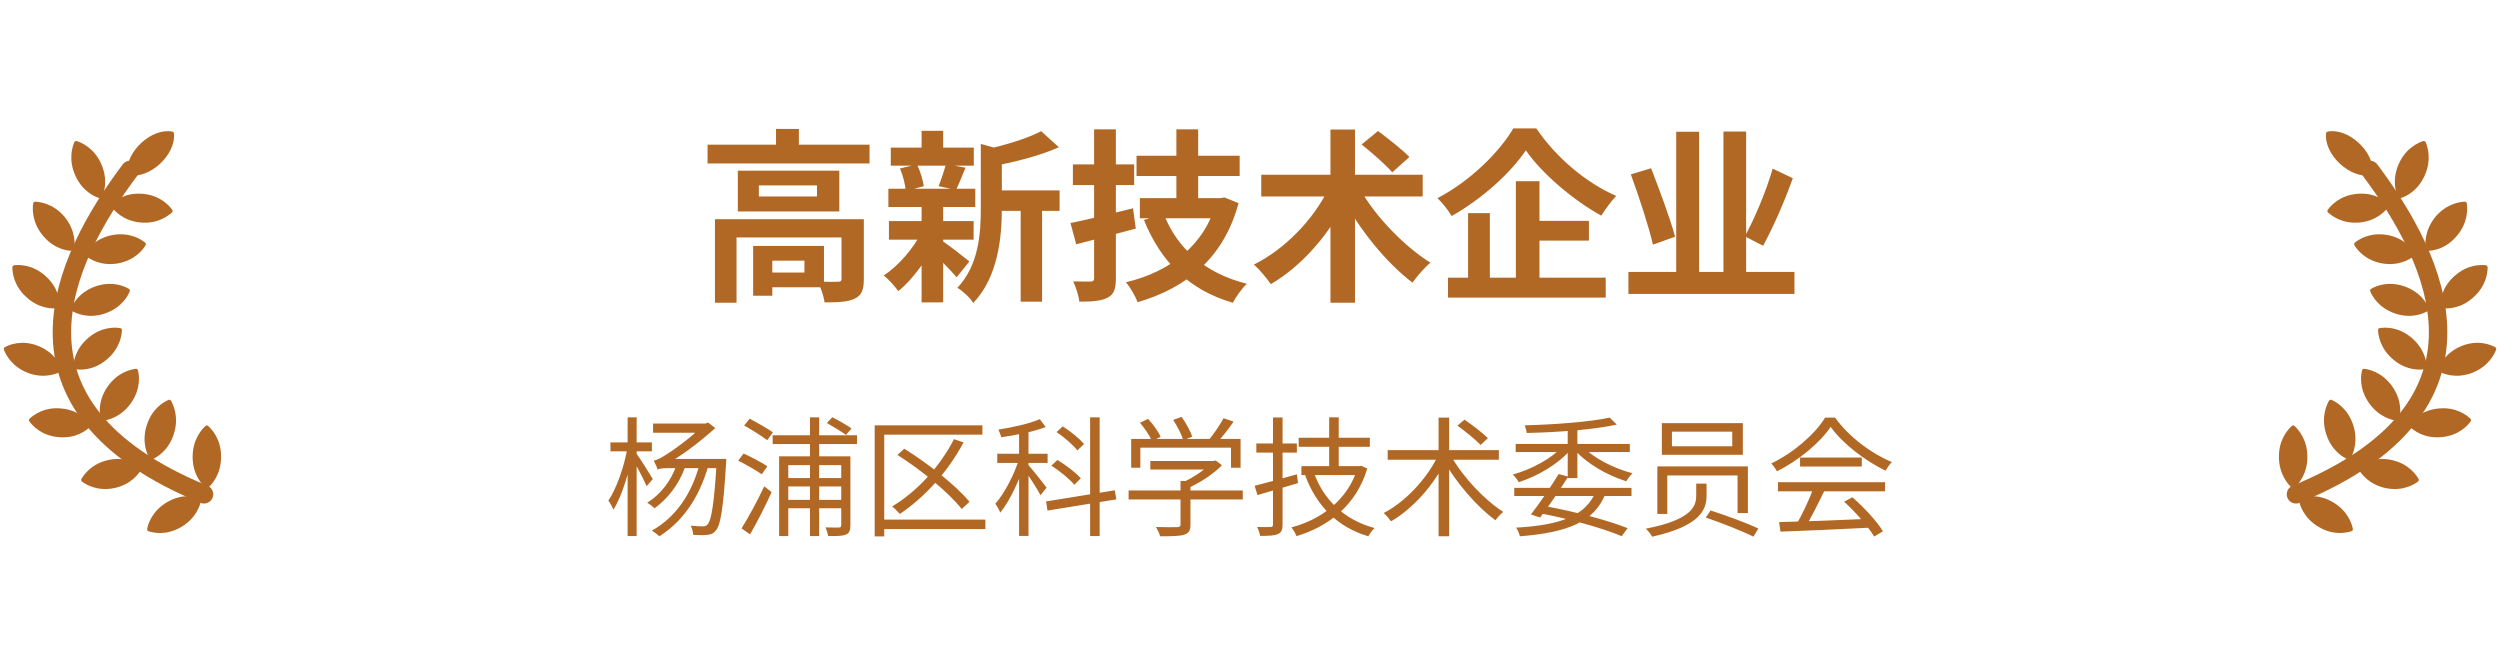
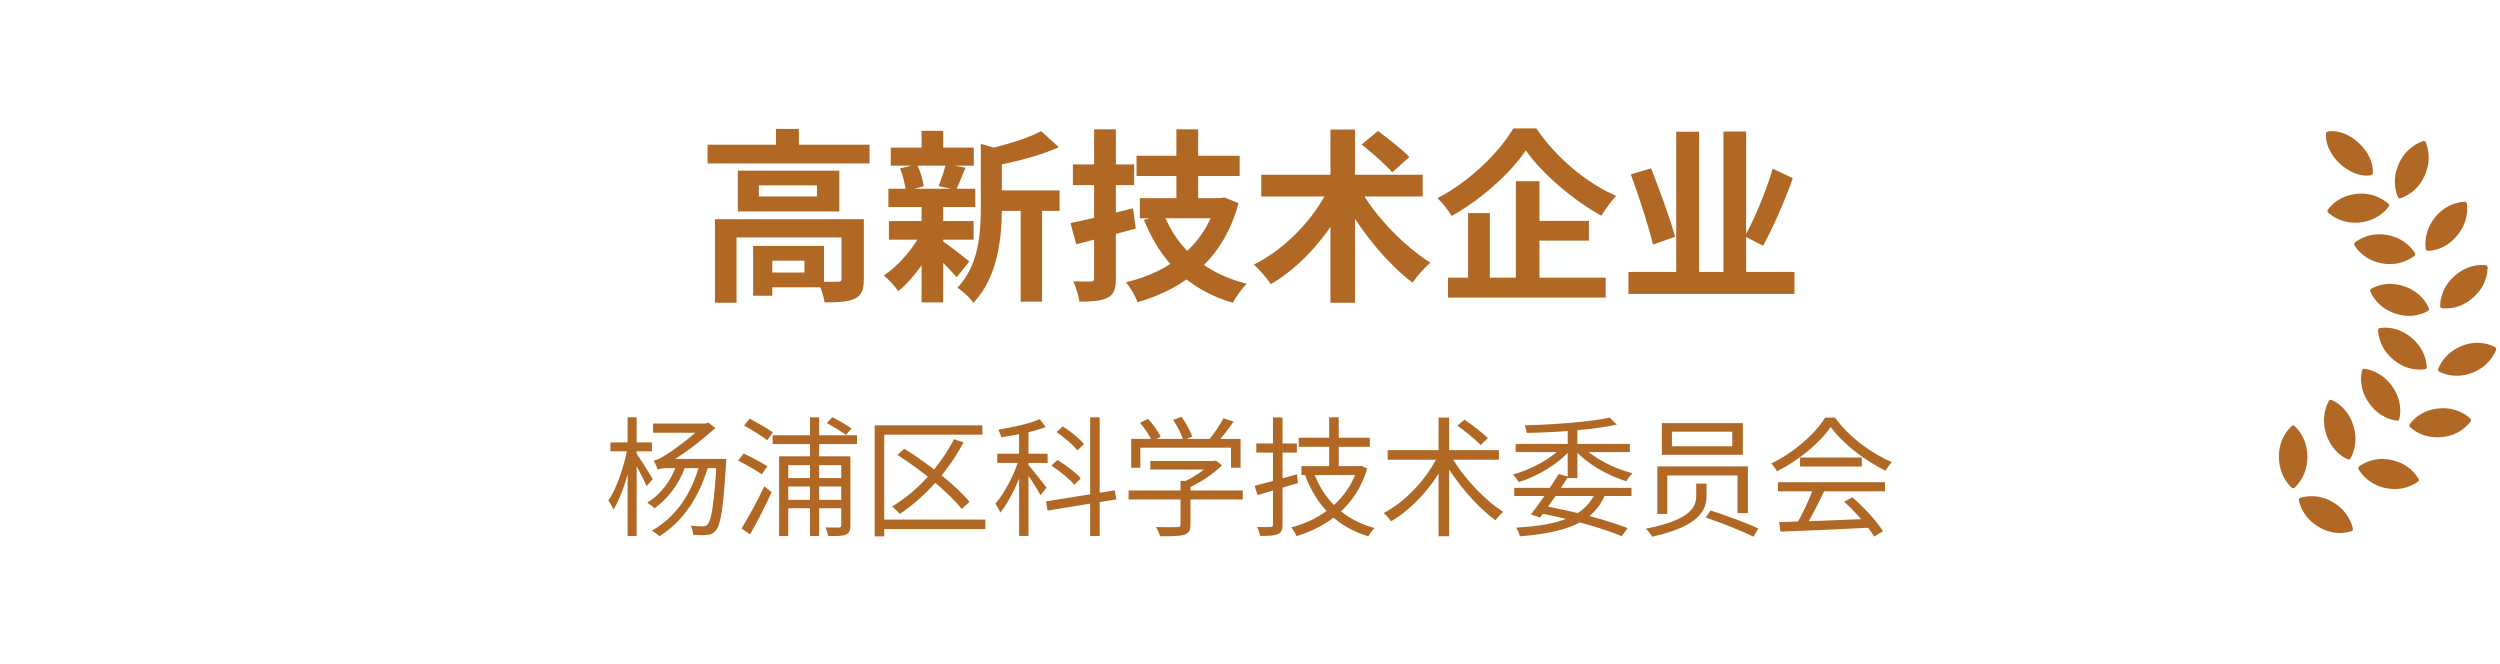
<svg xmlns="http://www.w3.org/2000/svg" width="271" height="72" viewBox="0 0 271 72" fill="none">
  <g clip-path="url(#clip0_458_8869)">
    <path d="M22.568 46.177C22.49 46.098 22.372 46.098 22.274 46.177C21.901 46.514 20.88 47.603 20.88 49.524C20.88 51.444 21.901 52.533 22.274 52.87C22.352 52.949 22.47 52.949 22.568 52.87C22.942 52.533 23.963 51.444 23.963 49.524C23.982 47.603 22.961 46.534 22.568 46.177ZM21.665 53.979C21.194 53.82 19.76 53.464 18.111 54.434C16.462 55.404 16.049 56.83 15.951 57.325C15.931 57.444 15.99 57.543 16.088 57.582C16.579 57.741 17.993 58.097 19.643 57.127C21.292 56.157 21.704 54.731 21.803 54.236C21.842 54.117 21.783 54.018 21.665 53.979ZM11.768 49.86C9.903 50.256 9.078 51.484 8.823 51.919C8.764 52.018 8.803 52.137 8.882 52.197C9.294 52.513 10.531 53.286 12.397 52.909C14.262 52.513 15.087 51.286 15.342 50.85C15.401 50.751 15.362 50.632 15.283 50.573C14.871 50.256 13.614 49.464 11.768 49.86ZM16.481 49.801C16.952 49.603 18.248 48.89 18.837 47.068C19.427 45.247 18.798 43.9 18.543 43.445C18.516 43.398 18.474 43.363 18.424 43.345C18.373 43.327 18.318 43.327 18.268 43.346C17.797 43.544 16.501 44.257 15.912 46.078C15.323 47.9 15.951 49.246 16.206 49.702C16.265 49.801 16.383 49.84 16.481 49.801ZM11.16 45.603C11.67 45.544 13.104 45.247 14.203 43.683C15.303 42.118 15.087 40.633 14.95 40.138C14.938 40.086 14.907 40.041 14.863 40.011C14.819 39.982 14.766 39.971 14.714 39.98C14.203 40.039 12.77 40.336 11.67 41.901C10.571 43.465 10.787 44.95 10.924 45.445C10.944 45.544 11.042 45.603 11.16 45.603ZM9.785 45.979C9.491 45.564 8.509 44.435 6.624 44.277C4.739 44.098 3.58 45.029 3.207 45.385C3.128 45.465 3.109 45.583 3.187 45.682C3.482 46.098 4.464 47.227 6.349 47.385C8.234 47.563 9.392 46.633 9.765 46.276C9.844 46.197 9.864 46.059 9.785 45.979ZM13.222 35.782C13.222 35.664 13.143 35.584 13.045 35.565C12.534 35.485 11.081 35.367 9.608 36.594C8.136 37.822 7.959 39.287 7.939 39.802C7.939 39.921 8.018 40 8.116 40.02C8.627 40.099 10.08 40.218 11.552 38.99C13.025 37.762 13.202 36.297 13.222 35.782ZM6.604 40.277C6.702 40.218 6.741 40.099 6.702 40C6.525 39.525 5.877 38.178 4.11 37.485C2.343 36.792 0.988 37.386 0.536 37.624C0.438 37.683 0.379 37.802 0.419 37.901C0.595 38.376 1.243 39.723 3.011 40.416C4.797 41.089 6.152 40.515 6.604 40.277ZM6.29 33.406C6.408 33.387 6.486 33.307 6.486 33.189C6.486 32.674 6.368 31.189 4.935 29.922C3.501 28.635 2.048 28.694 1.538 28.753C1.42 28.773 1.341 28.872 1.341 28.971C1.341 29.486 1.459 30.971 2.893 32.238C4.307 33.525 5.779 33.466 6.29 33.406ZM10.394 31.03C8.587 31.644 7.9 32.951 7.704 33.426C7.664 33.525 7.704 33.644 7.802 33.703C8.234 33.961 9.569 34.594 11.376 33.981C13.182 33.367 13.87 32.06 14.066 31.585C14.105 31.486 14.066 31.367 13.968 31.308C13.536 31.05 12.2 30.417 10.394 31.03ZM15.735 26.298C15.342 25.981 14.125 25.15 12.24 25.467C10.374 25.803 9.491 26.991 9.235 27.427C9.176 27.526 9.196 27.645 9.275 27.724C9.667 28.041 10.885 28.872 12.77 28.555C14.635 28.219 15.519 27.031 15.774 26.595C15.833 26.496 15.813 26.377 15.735 26.298ZM7.821 27.189C7.939 27.189 8.018 27.11 8.037 27.011C8.136 26.496 8.214 25.011 7.016 23.526C5.799 22.061 4.326 21.883 3.816 21.863C3.698 21.863 3.619 21.942 3.6 22.041C3.521 22.556 3.423 24.061 4.64 25.526C5.858 27.011 7.311 27.189 7.821 27.189ZM10.806 21.487C10.904 21.526 11.022 21.467 11.062 21.368C11.277 20.893 11.749 19.487 10.963 17.745C10.178 16.002 8.803 15.448 8.312 15.289C8.263 15.279 8.211 15.285 8.165 15.306C8.119 15.328 8.081 15.363 8.057 15.408C7.861 15.883 7.37 17.289 8.175 19.051C8.96 20.794 10.335 21.348 10.806 21.487ZM15.224 24.12C17.11 24.298 18.268 23.368 18.641 23.031C18.72 22.952 18.739 22.833 18.661 22.734C18.366 22.318 17.404 21.19 15.499 21.012C13.614 20.833 12.456 21.764 12.083 22.101C12.004 22.18 11.984 22.299 12.063 22.398C12.377 22.813 13.339 23.942 15.224 24.12ZM13.987 18.992C16.226 19.408 19.073 16.794 18.857 14.478C18.857 14.359 18.779 14.28 18.661 14.26C16.422 13.844 13.595 16.458 13.791 18.774C13.791 18.893 13.889 18.972 13.987 18.992Z" fill="#B16825" />
    <path d="M14.104 18.418C6.799 28.159 -0.976 44.078 22.116 53.582" stroke="#B16825" stroke-width="2" stroke-linecap="round" />
  </g>
  <path d="M76.7 15.68V17.72H94.26V15.68H76.7ZM84.12 13.98V16.7H86.6V13.98H84.12ZM77.5 23.76V32.82H79.84V25.74H92.12V23.76H77.5ZM91.22 23.76V30.22C91.22 30.46 91.14 30.54 90.84 30.54C90.56 30.56 89.54 30.56 88.64 30.52C88.96 31.14 89.3 32.1 89.38 32.78C90.82 32.78 91.88 32.74 92.64 32.38C93.42 32.02 93.64 31.38 93.64 30.28V23.76H91.22ZM81.64 26.66V32.06H83.72V26.66H81.64ZM82.68 26.66V28.26H87.2V29.54H82.68V31.14H89.32V26.66H82.68ZM82.26 20.1H88.56V21.3H82.26V20.1ZM79.98 18.5V22.92H90.98V18.5H79.98ZM107.4 20.64V22.86H114.86V20.64H107.4ZM96.56 16V17.96H105.56V16H96.56ZM96.36 23.96V25.98H105.54V23.96H96.36ZM96.3 20.46V22.44H105.72V20.46H96.3ZM110.64 21.6V32.7H112.96V21.6H110.64ZM99.9 14.18V16.88H102.24V14.18H99.9ZM99.9 22.32V32.78H102.24V22.32H99.9ZM106.32 15.6V22.58C106.32 25.32 106.1 28.74 103.78 31.2C104.32 31.5 105.2 32.32 105.5 32.84C108.22 30.02 108.6 25.6 108.6 22.62V16.74C108.96 16.68 109.1 16.58 109.12 16.38L106.32 15.6ZM112.86 14.22C111.44 14.98 109.08 15.7 106.94 16.18C107.22 16.64 107.56 17.48 107.68 18C110.02 17.56 112.74 16.88 114.78 15.96L112.86 14.22ZM102.06 26.06L100.78 27.1C101.52 27.76 103.04 29.26 103.7 30.06L105.08 28.34C104.6 27.94 102.68 26.44 102.06 26.06ZM97.56 18.26C97.88 19.02 98.14 20.04 98.18 20.7L100.14 20.18C100.04 19.52 99.76 18.54 99.4 17.82L97.56 18.26ZM102.54 17.78C102.36 18.48 102.02 19.5 101.74 20.18L103.64 20.58C103.94 19.96 104.28 19.1 104.66 18.18L102.54 17.78ZM99.92 25.14C99.04 26.9 97.38 28.84 95.8 29.86C96.3 30.24 97 31.04 97.38 31.56C98.98 30.26 100.64 27.96 101.62 25.76L99.92 25.14ZM123.2 16.88V19.08H134.38V16.88H123.2ZM123.56 21.48V23.66H132.1V21.48H123.56ZM127.52 14.02V22.66H129.88V14.02H127.52ZM126.16 23.22L124 23.84C125.82 28.34 128.84 31.42 133.64 32.82C133.96 32.2 134.64 31.24 135.16 30.76C130.64 29.64 127.6 26.92 126.16 23.22ZM131.86 21.48V21.86C130.64 26.52 126.88 29.46 122.04 30.6C122.5 31.1 123.08 32.12 123.32 32.76C128.64 31.2 132.66 27.96 134.26 22.02L132.72 21.4L132.3 21.48H131.86ZM116.04 24.18L116.66 26.48C118.52 26 120.9 25.38 123.12 24.78L122.82 22.58C120.38 23.2 117.8 23.82 116.04 24.18ZM116.3 17.82V20.06H122.94V17.82H116.3ZM118.6 14.02V30.14C118.6 30.42 118.5 30.52 118.22 30.52C117.96 30.52 117.12 30.52 116.34 30.5C116.62 31.12 116.94 32.08 117 32.7C118.44 32.7 119.4 32.62 120.08 32.26C120.76 31.9 120.96 31.3 120.96 30.16V14.02H118.6ZM147.44 20.52L145.46 21.3C147.32 24.84 150.28 28.5 153.12 30.64C153.58 29.96 154.44 28.98 155.06 28.48C152.22 26.7 149.08 23.46 147.44 20.52ZM143.94 20.58C142.36 23.82 139.24 27.04 135.92 28.68C136.5 29.18 137.32 30.16 137.76 30.8C141.18 28.8 144.22 25.28 146.1 21.36L143.94 20.58ZM136.72 18.94V21.3H154.22V18.94H136.72ZM144.22 14.04V32.82H146.88V14.04H144.22ZM147.6 15.66C148.72 16.56 150.22 17.86 150.92 18.68L152.78 17.02C152.02 16.22 150.46 15.02 149.38 14.2L147.6 15.66ZM165.4 16.3C167.12 18.78 170.48 21.66 173.58 23.38C174.04 22.66 174.6 21.86 175.2 21.24C171.98 19.84 168.7 17.12 166.54 13.92H164.04C162.54 16.5 159.3 19.68 155.82 21.48C156.36 21.98 157.04 22.86 157.36 23.42C160.68 21.54 163.76 18.74 165.4 16.3ZM165.52 23.94V26.08H172.24V23.94H165.52ZM156.96 30.1V32.26H174.06V30.1H156.96ZM164.32 19.64V31.26H166.88V19.64H164.32ZM159.14 23.1V31.2H161.5V23.1H159.14ZM176.52 29.48V31.86H194.52V29.48H176.52ZM181.7 14.28V30.38H184.18V14.28H181.7ZM186.82 14.26V30.52H189.28V14.26H186.82ZM192.16 18.28C191.46 20.72 190.18 23.74 189.14 25.62L191.12 26.64C192.18 24.7 193.44 21.86 194.34 19.32L192.16 18.28ZM176.78 18.9C177.68 21.34 178.74 24.6 179.18 26.52L181.58 25.66C181.06 23.74 179.9 20.6 178.98 18.24L176.78 18.9Z" fill="#B16825" />
-   <path d="M66.172 47.956V48.922H70.666V47.956H66.172ZM68.034 45.24V58.106H69.014V45.24H68.034ZM68.006 48.586C67.67 50.56 66.816 52.996 65.948 54.256C66.13 54.508 66.382 54.956 66.494 55.25C67.404 53.836 68.258 51.036 68.636 48.796L68.006 48.586ZM68.958 49.118L68.44 49.538C68.818 50.14 69.784 51.946 70.092 52.702L70.764 51.932C70.498 51.47 69.294 49.552 68.958 49.118ZM70.792 45.912V46.906H76.658V45.912H70.792ZM77.694 49.748V49.972C77.414 54.662 77.106 56.426 76.7 56.846C76.56 57.014 76.434 57.056 76.21 57.056C75.958 57.056 75.44 57.042 74.866 56.986C75.02 57.266 75.132 57.686 75.146 57.98C75.734 58.022 76.308 58.022 76.658 57.98C77.05 57.952 77.33 57.84 77.61 57.49C78.1 56.916 78.408 55.18 78.702 50.266C78.716 50.112 78.73 49.748 78.73 49.748H77.694ZM71.296 50.91C71.296 50.686 72.066 50.42 72.066 50.42V50.392C73.802 49.482 75.65 48.082 77.54 46.402L76.756 45.8L76.238 46.01V46.094C74.838 47.508 72.892 48.866 72.318 49.216C71.772 49.58 71.24 49.874 70.862 49.93C71.002 50.182 71.226 50.672 71.296 50.91ZM71.296 50.91C71.422 50.798 71.87 50.742 72.514 50.742H78.044V49.748H71.898L71.296 50.042V50.91ZM75.818 50.392C74.936 53.598 73.242 56.062 70.666 57.518C70.904 57.672 71.31 57.966 71.478 58.134C73.984 56.538 75.748 54.018 76.756 50.588L75.818 50.392ZM73.34 50.392C72.752 52.128 71.604 53.598 70.162 54.494C70.4 54.634 70.792 54.928 70.96 55.096C72.36 54.074 73.606 52.52 74.264 50.616L73.34 50.392ZM83.756 47.186V48.138H92.898V47.186H83.756ZM84.96 51.82V52.73H91.596V51.82H84.96ZM84.96 54.186V55.096H91.596V54.186H84.96ZM87.802 45.24V58.106H88.796V45.24H87.802ZM84.456 49.468V58.106H85.45V50.42H91.624V49.468H84.456ZM91.19 49.468V56.944C91.19 57.126 91.12 57.168 90.938 57.182C90.756 57.182 90.154 57.196 89.482 57.168C89.608 57.434 89.734 57.854 89.776 58.106C90.756 58.12 91.344 58.106 91.722 57.938C92.072 57.77 92.184 57.49 92.184 56.944V49.468H91.19ZM89.636 45.856C90.294 46.22 91.218 46.794 91.708 47.144L92.31 46.444C91.82 46.108 90.924 45.576 90.224 45.226L89.636 45.856ZM80.662 46.122C81.502 46.598 82.608 47.284 83.168 47.718L83.784 46.864C83.21 46.458 82.076 45.814 81.264 45.38L80.662 46.122ZM80.018 49.93C80.872 50.364 82.006 51.008 82.58 51.414L83.182 50.546C82.594 50.154 81.446 49.538 80.606 49.16L80.018 49.93ZM80.382 57.28L81.306 57.924C82.062 56.622 82.972 54.844 83.644 53.346L82.846 52.716C82.09 54.326 81.082 56.174 80.382 57.28ZM103.412 47.606C101.886 50.574 99.436 53.262 96.706 54.9C96.958 55.096 97.364 55.502 97.546 55.712C100.234 53.906 102.754 51.148 104.448 47.956L103.412 47.606ZM97.28 49.314C99.884 50.952 102.88 53.43 104.252 55.18L105.092 54.396C103.65 52.632 100.598 50.238 98.022 48.642L97.28 49.314ZM94.816 46.108V58.148H95.852V47.116H106.492V46.108H94.816ZM95.488 56.328V57.35H106.814V56.328H95.488ZM110.468 46.402V58.092H111.49V46.402H110.468ZM108.102 49.188V50.182H113.562V49.188H108.102ZM110.524 49.566C110.02 51.302 108.9 53.486 107.892 54.606C108.074 54.844 108.326 55.278 108.424 55.572C109.502 54.27 110.622 51.82 111.182 49.846L110.524 49.566ZM112.708 45.436C111.644 45.912 109.81 46.318 108.228 46.57C108.34 46.808 108.48 47.158 108.536 47.396C110.132 47.172 112.064 46.794 113.352 46.29L112.708 45.436ZM111.434 50.364L110.944 50.798C111.364 51.344 112.456 53.01 112.792 53.682L113.45 52.856C113.142 52.436 111.798 50.742 111.434 50.364ZM118.168 45.24V58.106H119.204V45.24H118.168ZM113.394 54.354L113.548 55.348L121.01 54.13L120.842 53.15L113.394 54.354ZM114.528 46.836C115.354 47.396 116.334 48.236 116.782 48.824L117.51 48.138C117.034 47.55 116.04 46.752 115.2 46.22L114.528 46.836ZM113.968 50.476C114.878 51.05 115.942 51.932 116.46 52.548L117.16 51.848C116.642 51.246 115.536 50.406 114.626 49.86L113.968 50.476ZM124.692 49.972V50.896H131.622V49.972H124.692ZM122.34 53.164V54.144H134.716V53.164H122.34ZM127.968 52.142V56.846C127.968 57.056 127.898 57.126 127.618 57.14C127.338 57.154 126.386 57.154 125.308 57.126C125.476 57.406 125.686 57.84 125.756 58.134C127.03 58.134 127.842 58.12 128.346 57.966C128.878 57.812 129.046 57.504 129.046 56.874V52.142H127.968ZM131.3 49.972V50.182C130.642 50.896 129.298 51.82 128.122 52.324C128.304 52.478 128.584 52.758 128.71 52.94C130.04 52.366 131.51 51.4 132.462 50.434L131.79 49.916L131.566 49.972H131.3ZM122.62 47.578V50.7H123.614V48.53H133.442V50.7H134.478V47.578H122.62ZM132.63 45.338C132.238 46.08 131.524 47.116 130.964 47.774L131.79 48.124C132.378 47.508 133.134 46.57 133.722 45.702L132.63 45.338ZM123.572 45.828C124.09 46.43 124.65 47.27 124.874 47.802L125.812 47.354C125.574 46.794 125 45.996 124.454 45.408L123.572 45.828ZM127.17 45.52C127.632 46.206 128.094 47.13 128.262 47.718L129.228 47.34C129.06 46.752 128.556 45.842 128.08 45.184L127.17 45.52ZM140.778 47.452V48.432H148.492V47.452H140.778ZM141.072 50.532V51.498H147.246V50.532H141.072ZM144.082 45.24V51.078H145.118V45.24H144.082ZM142.43 51.246L141.478 51.526C142.696 54.816 144.964 57.14 148.324 58.134C148.478 57.868 148.772 57.448 149.01 57.238C145.734 56.37 143.48 54.186 142.43 51.246ZM147.162 50.532V50.714C146.14 54.172 143.186 56.342 139.98 57.168C140.176 57.392 140.442 57.84 140.54 58.12C143.97 57.084 147.022 54.802 148.212 50.784L147.554 50.49L147.358 50.532H147.162ZM136.004 52.66L136.312 53.668C137.558 53.304 139.182 52.828 140.708 52.366L140.582 51.414C138.916 51.89 137.18 52.366 136.004 52.66ZM136.186 48.068V49.062H140.582V48.068H136.186ZM137.992 45.254V56.86C137.992 57.056 137.908 57.126 137.726 57.126C137.544 57.14 136.928 57.14 136.27 57.126C136.41 57.406 136.564 57.826 136.592 58.092C137.558 58.092 138.146 58.064 138.51 57.896C138.888 57.742 139.028 57.448 139.028 56.86V45.254H137.992ZM157.312 49.454L156.43 49.804C157.802 52.282 160.126 54.97 162.114 56.398C162.31 56.104 162.688 55.698 162.954 55.488C160.952 54.228 158.572 51.708 157.312 49.454ZM155.842 49.468C154.638 51.946 152.3 54.424 149.99 55.614C150.242 55.824 150.592 56.23 150.788 56.51C153.126 55.166 155.45 52.59 156.78 49.818L155.842 49.468ZM150.424 48.796V49.832H162.478V48.796H150.424ZM155.94 45.268V58.134H157.088V45.268H155.94ZM157.984 46.136C158.852 46.766 159.958 47.662 160.504 48.236L161.288 47.494C160.728 46.934 159.608 46.08 158.754 45.492L157.984 46.136ZM164.144 52.884V53.766H176.856V52.884H164.144ZM168.96 51.386C168.12 52.758 166.846 54.634 165.95 55.768L166.944 56.104C167.826 54.956 169.086 53.108 169.996 51.666L168.96 51.386ZM173.02 53.206C171.928 55.908 169.24 56.916 164.34 57.196C164.522 57.448 164.69 57.84 164.76 58.134C169.912 57.728 172.838 56.58 174.042 53.5L173.02 53.206ZM166.748 55.6C170.276 56.272 173.678 57.238 175.792 58.12L176.436 57.252C174.28 56.398 170.71 55.446 167.294 54.83L166.748 55.6ZM164.298 48.124V49.006H176.674V48.124H164.298ZM169.94 46.248V51.82H170.99V46.248H169.94ZM169.422 48.334C168.274 49.678 166.006 50.882 163.99 51.442C164.2 51.638 164.494 52.016 164.634 52.268C166.692 51.61 168.988 50.266 170.276 48.712L169.422 48.334ZM171.522 48.348L170.668 48.726C171.942 50.224 174.238 51.54 176.296 52.17C176.436 51.904 176.744 51.512 176.968 51.302C174.952 50.784 172.67 49.636 171.522 48.348ZM174.49 45.268C172.418 45.73 168.484 46.024 165.278 46.108C165.376 46.332 165.474 46.696 165.502 46.934C168.778 46.864 172.782 46.584 175.26 46.024L174.49 45.268ZM181.238 46.794H187.776V48.376H181.238V46.794ZM180.146 45.87V49.3H188.924V45.87H180.146ZM183.87 52.422V53.71C183.87 54.83 183.464 56.328 178.41 57.308C178.662 57.532 178.97 57.952 179.096 58.176C184.346 57.014 184.99 55.208 184.99 53.738V52.422H183.87ZM184.906 56.104C186.614 56.678 188.91 57.588 190.072 58.176L190.604 57.294C189.386 56.706 187.09 55.866 185.424 55.334L184.906 56.104ZM179.656 50.56V55.712H180.734V51.54H188.35V55.614H189.47V50.56H179.656ZM192.858 56.594L192.998 57.63C195.476 57.546 199.27 57.378 202.798 57.196L202.84 56.23C199.2 56.398 195.294 56.538 192.858 56.594ZM192.732 52.268V53.262H204.338V52.268H192.732ZM195.126 49.594V50.574H201.818V49.594H195.126ZM196.568 52.898C196.148 54.13 195.322 55.866 194.664 56.958L195.602 57.266C196.288 56.216 197.1 54.578 197.744 53.234L196.568 52.898ZM199.9 54.382C201.146 55.502 202.532 57.112 203.162 58.162L204.114 57.588C203.456 56.524 202.084 55.012 200.796 53.906L199.9 54.382ZM198.444 46.276C199.746 48.096 202.21 49.972 204.394 51.022C204.576 50.714 204.828 50.336 205.08 50.084C202.854 49.174 200.404 47.34 198.92 45.268H197.842C196.75 47.06 194.412 49.09 192.004 50.238C192.228 50.462 192.494 50.84 192.62 51.092C195 49.902 197.296 47.984 198.444 46.276Z" fill="#B16825" />
+   <path d="M66.172 47.956V48.922H70.666V47.956H66.172ZM68.034 45.24V58.106H69.014V45.24H68.034ZM68.006 48.586C67.67 50.56 66.816 52.996 65.948 54.256C66.13 54.508 66.382 54.956 66.494 55.25C67.404 53.836 68.258 51.036 68.636 48.796L68.006 48.586ZM68.958 49.118L68.44 49.538C68.818 50.14 69.784 51.946 70.092 52.702L70.764 51.932C70.498 51.47 69.294 49.552 68.958 49.118ZM70.792 45.912V46.906H76.658V45.912H70.792ZM77.694 49.748V49.972C77.414 54.662 77.106 56.426 76.7 56.846C76.56 57.014 76.434 57.056 76.21 57.056C75.958 57.056 75.44 57.042 74.866 56.986C75.02 57.266 75.132 57.686 75.146 57.98C75.734 58.022 76.308 58.022 76.658 57.98C77.05 57.952 77.33 57.84 77.61 57.49C78.1 56.916 78.408 55.18 78.702 50.266C78.716 50.112 78.73 49.748 78.73 49.748H77.694ZM71.296 50.91C71.296 50.686 72.066 50.42 72.066 50.42V50.392C73.802 49.482 75.65 48.082 77.54 46.402L76.756 45.8L76.238 46.01V46.094C74.838 47.508 72.892 48.866 72.318 49.216C71.772 49.58 71.24 49.874 70.862 49.93C71.002 50.182 71.226 50.672 71.296 50.91ZM71.296 50.91C71.422 50.798 71.87 50.742 72.514 50.742H78.044V49.748H71.898L71.296 50.042V50.91ZM75.818 50.392C74.936 53.598 73.242 56.062 70.666 57.518C70.904 57.672 71.31 57.966 71.478 58.134C73.984 56.538 75.748 54.018 76.756 50.588L75.818 50.392ZM73.34 50.392C72.752 52.128 71.604 53.598 70.162 54.494C70.4 54.634 70.792 54.928 70.96 55.096C72.36 54.074 73.606 52.52 74.264 50.616L73.34 50.392ZM83.756 47.186V48.138H92.898V47.186H83.756ZM84.96 51.82V52.73H91.596V51.82H84.96ZM84.96 54.186V55.096H91.596V54.186H84.96ZM87.802 45.24V58.106H88.796V45.24H87.802ZM84.456 49.468V58.106H85.45V50.42H91.624V49.468H84.456ZM91.19 49.468V56.944C91.19 57.126 91.12 57.168 90.938 57.182C90.756 57.182 90.154 57.196 89.482 57.168C89.608 57.434 89.734 57.854 89.776 58.106C90.756 58.12 91.344 58.106 91.722 57.938C92.072 57.77 92.184 57.49 92.184 56.944V49.468H91.19ZM89.636 45.856C90.294 46.22 91.218 46.794 91.708 47.144L92.31 46.444C91.82 46.108 90.924 45.576 90.224 45.226L89.636 45.856ZM80.662 46.122C81.502 46.598 82.608 47.284 83.168 47.718L83.784 46.864C83.21 46.458 82.076 45.814 81.264 45.38L80.662 46.122ZM80.018 49.93C80.872 50.364 82.006 51.008 82.58 51.414L83.182 50.546C82.594 50.154 81.446 49.538 80.606 49.16L80.018 49.93ZM80.382 57.28L81.306 57.924C82.062 56.622 82.972 54.844 83.644 53.346L82.846 52.716C82.09 54.326 81.082 56.174 80.382 57.28ZM103.412 47.606C101.886 50.574 99.436 53.262 96.706 54.9C96.958 55.096 97.364 55.502 97.546 55.712C100.234 53.906 102.754 51.148 104.448 47.956L103.412 47.606ZM97.28 49.314C99.884 50.952 102.88 53.43 104.252 55.18L105.092 54.396C103.65 52.632 100.598 50.238 98.022 48.642L97.28 49.314ZM94.816 46.108V58.148H95.852V47.116H106.492V46.108H94.816ZM95.488 56.328V57.35H106.814V56.328H95.488ZM110.468 46.402V58.092H111.49V46.402H110.468ZM108.102 49.188V50.182H113.562V49.188H108.102ZM110.524 49.566C110.02 51.302 108.9 53.486 107.892 54.606C108.074 54.844 108.326 55.278 108.424 55.572C109.502 54.27 110.622 51.82 111.182 49.846L110.524 49.566ZM112.708 45.436C111.644 45.912 109.81 46.318 108.228 46.57C108.34 46.808 108.48 47.158 108.536 47.396C110.132 47.172 112.064 46.794 113.352 46.29L112.708 45.436ZM111.434 50.364L110.944 50.798C111.364 51.344 112.456 53.01 112.792 53.682L113.45 52.856C113.142 52.436 111.798 50.742 111.434 50.364ZM118.168 45.24V58.106H119.204V45.24H118.168ZM113.394 54.354L113.548 55.348L121.01 54.13L120.842 53.15L113.394 54.354ZM114.528 46.836C115.354 47.396 116.334 48.236 116.782 48.824L117.51 48.138C117.034 47.55 116.04 46.752 115.2 46.22L114.528 46.836ZM113.968 50.476C114.878 51.05 115.942 51.932 116.46 52.548L117.16 51.848C116.642 51.246 115.536 50.406 114.626 49.86L113.968 50.476ZM124.692 49.972V50.896H131.622V49.972H124.692M122.34 53.164V54.144H134.716V53.164H122.34ZM127.968 52.142V56.846C127.968 57.056 127.898 57.126 127.618 57.14C127.338 57.154 126.386 57.154 125.308 57.126C125.476 57.406 125.686 57.84 125.756 58.134C127.03 58.134 127.842 58.12 128.346 57.966C128.878 57.812 129.046 57.504 129.046 56.874V52.142H127.968ZM131.3 49.972V50.182C130.642 50.896 129.298 51.82 128.122 52.324C128.304 52.478 128.584 52.758 128.71 52.94C130.04 52.366 131.51 51.4 132.462 50.434L131.79 49.916L131.566 49.972H131.3ZM122.62 47.578V50.7H123.614V48.53H133.442V50.7H134.478V47.578H122.62ZM132.63 45.338C132.238 46.08 131.524 47.116 130.964 47.774L131.79 48.124C132.378 47.508 133.134 46.57 133.722 45.702L132.63 45.338ZM123.572 45.828C124.09 46.43 124.65 47.27 124.874 47.802L125.812 47.354C125.574 46.794 125 45.996 124.454 45.408L123.572 45.828ZM127.17 45.52C127.632 46.206 128.094 47.13 128.262 47.718L129.228 47.34C129.06 46.752 128.556 45.842 128.08 45.184L127.17 45.52ZM140.778 47.452V48.432H148.492V47.452H140.778ZM141.072 50.532V51.498H147.246V50.532H141.072ZM144.082 45.24V51.078H145.118V45.24H144.082ZM142.43 51.246L141.478 51.526C142.696 54.816 144.964 57.14 148.324 58.134C148.478 57.868 148.772 57.448 149.01 57.238C145.734 56.37 143.48 54.186 142.43 51.246ZM147.162 50.532V50.714C146.14 54.172 143.186 56.342 139.98 57.168C140.176 57.392 140.442 57.84 140.54 58.12C143.97 57.084 147.022 54.802 148.212 50.784L147.554 50.49L147.358 50.532H147.162ZM136.004 52.66L136.312 53.668C137.558 53.304 139.182 52.828 140.708 52.366L140.582 51.414C138.916 51.89 137.18 52.366 136.004 52.66ZM136.186 48.068V49.062H140.582V48.068H136.186ZM137.992 45.254V56.86C137.992 57.056 137.908 57.126 137.726 57.126C137.544 57.14 136.928 57.14 136.27 57.126C136.41 57.406 136.564 57.826 136.592 58.092C137.558 58.092 138.146 58.064 138.51 57.896C138.888 57.742 139.028 57.448 139.028 56.86V45.254H137.992ZM157.312 49.454L156.43 49.804C157.802 52.282 160.126 54.97 162.114 56.398C162.31 56.104 162.688 55.698 162.954 55.488C160.952 54.228 158.572 51.708 157.312 49.454ZM155.842 49.468C154.638 51.946 152.3 54.424 149.99 55.614C150.242 55.824 150.592 56.23 150.788 56.51C153.126 55.166 155.45 52.59 156.78 49.818L155.842 49.468ZM150.424 48.796V49.832H162.478V48.796H150.424ZM155.94 45.268V58.134H157.088V45.268H155.94ZM157.984 46.136C158.852 46.766 159.958 47.662 160.504 48.236L161.288 47.494C160.728 46.934 159.608 46.08 158.754 45.492L157.984 46.136ZM164.144 52.884V53.766H176.856V52.884H164.144ZM168.96 51.386C168.12 52.758 166.846 54.634 165.95 55.768L166.944 56.104C167.826 54.956 169.086 53.108 169.996 51.666L168.96 51.386ZM173.02 53.206C171.928 55.908 169.24 56.916 164.34 57.196C164.522 57.448 164.69 57.84 164.76 58.134C169.912 57.728 172.838 56.58 174.042 53.5L173.02 53.206ZM166.748 55.6C170.276 56.272 173.678 57.238 175.792 58.12L176.436 57.252C174.28 56.398 170.71 55.446 167.294 54.83L166.748 55.6ZM164.298 48.124V49.006H176.674V48.124H164.298ZM169.94 46.248V51.82H170.99V46.248H169.94ZM169.422 48.334C168.274 49.678 166.006 50.882 163.99 51.442C164.2 51.638 164.494 52.016 164.634 52.268C166.692 51.61 168.988 50.266 170.276 48.712L169.422 48.334ZM171.522 48.348L170.668 48.726C171.942 50.224 174.238 51.54 176.296 52.17C176.436 51.904 176.744 51.512 176.968 51.302C174.952 50.784 172.67 49.636 171.522 48.348ZM174.49 45.268C172.418 45.73 168.484 46.024 165.278 46.108C165.376 46.332 165.474 46.696 165.502 46.934C168.778 46.864 172.782 46.584 175.26 46.024L174.49 45.268ZM181.238 46.794H187.776V48.376H181.238V46.794ZM180.146 45.87V49.3H188.924V45.87H180.146ZM183.87 52.422V53.71C183.87 54.83 183.464 56.328 178.41 57.308C178.662 57.532 178.97 57.952 179.096 58.176C184.346 57.014 184.99 55.208 184.99 53.738V52.422H183.87ZM184.906 56.104C186.614 56.678 188.91 57.588 190.072 58.176L190.604 57.294C189.386 56.706 187.09 55.866 185.424 55.334L184.906 56.104ZM179.656 50.56V55.712H180.734V51.54H188.35V55.614H189.47V50.56H179.656ZM192.858 56.594L192.998 57.63C195.476 57.546 199.27 57.378 202.798 57.196L202.84 56.23C199.2 56.398 195.294 56.538 192.858 56.594ZM192.732 52.268V53.262H204.338V52.268H192.732ZM195.126 49.594V50.574H201.818V49.594H195.126ZM196.568 52.898C196.148 54.13 195.322 55.866 194.664 56.958L195.602 57.266C196.288 56.216 197.1 54.578 197.744 53.234L196.568 52.898ZM199.9 54.382C201.146 55.502 202.532 57.112 203.162 58.162L204.114 57.588C203.456 56.524 202.084 55.012 200.796 53.906L199.9 54.382ZM198.444 46.276C199.746 48.096 202.21 49.972 204.394 51.022C204.576 50.714 204.828 50.336 205.08 50.084C202.854 49.174 200.404 47.34 198.92 45.268H197.842C196.75 47.06 194.412 49.09 192.004 50.238C192.228 50.462 192.494 50.84 192.62 51.092C195 49.902 197.296 47.984 198.444 46.276Z" fill="#B16825" />
  <g clip-path="url(#clip1_458_8869)">
    <path d="M248.432 46.177C248.51 46.098 248.628 46.098 248.726 46.177C249.099 46.514 250.12 47.603 250.12 49.524C250.12 51.444 249.099 52.533 248.726 52.87C248.648 52.949 248.53 52.949 248.432 52.87C248.059 52.533 247.037 51.444 247.037 49.524C247.018 47.603 248.039 46.534 248.432 46.177ZM249.335 53.979C249.806 53.82 251.24 53.464 252.889 54.434C254.539 55.404 254.951 56.83 255.049 57.325C255.069 57.444 255.01 57.543 254.912 57.582C254.421 57.741 253.007 58.097 251.357 57.127C249.708 56.157 249.296 54.731 249.197 54.236C249.158 54.117 249.217 54.018 249.335 53.979ZM259.232 49.86C261.097 50.256 261.922 51.484 262.177 51.919C262.236 52.018 262.197 52.137 262.118 52.197C261.706 52.513 260.469 53.286 258.603 52.909C256.738 52.513 255.913 51.286 255.658 50.85C255.599 50.751 255.638 50.632 255.717 50.573C256.129 50.256 257.386 49.464 259.232 49.86ZM254.519 49.801C254.048 49.603 252.752 48.89 252.163 47.068C251.573 45.247 252.202 43.9 252.457 43.445C252.484 43.398 252.526 43.363 252.577 43.345C252.627 43.327 252.682 43.327 252.732 43.346C253.203 43.544 254.499 44.257 255.088 46.078C255.677 47.9 255.049 49.246 254.794 49.702C254.735 49.801 254.617 49.84 254.519 49.801ZM259.84 45.603C259.33 45.544 257.896 45.247 256.797 43.683C255.697 42.118 255.913 40.633 256.051 40.138C256.062 40.086 256.093 40.041 256.137 40.011C256.181 39.982 256.234 39.971 256.286 39.98C256.797 40.039 258.23 40.336 259.33 41.901C260.429 43.465 260.213 44.95 260.076 45.445C260.056 45.544 259.958 45.603 259.84 45.603ZM261.215 45.979C261.509 45.564 262.491 44.435 264.376 44.277C266.261 44.098 267.42 45.029 267.793 45.385C267.872 45.465 267.891 45.583 267.813 45.682C267.518 46.098 266.536 47.227 264.651 47.385C262.766 47.563 261.608 46.633 261.235 46.276C261.156 46.197 261.136 46.059 261.215 45.979ZM257.779 35.782C257.779 35.664 257.857 35.584 257.955 35.565C258.466 35.485 259.919 35.367 261.392 36.594C262.864 37.822 263.041 39.287 263.061 39.802C263.061 39.921 262.982 40 262.884 40.02C262.373 40.099 260.92 40.218 259.448 38.99C257.975 37.762 257.798 36.297 257.779 35.782ZM264.396 40.277C264.298 40.218 264.259 40.099 264.298 40C264.475 39.525 265.123 38.178 266.89 37.485C268.657 36.792 270.012 37.386 270.464 37.624C270.562 37.683 270.621 37.802 270.581 37.901C270.405 38.376 269.757 39.723 267.989 40.416C266.203 41.089 264.848 40.515 264.396 40.277ZM264.71 33.406C264.592 33.387 264.514 33.307 264.514 33.189C264.514 32.674 264.632 31.189 266.065 29.922C267.499 28.635 268.952 28.694 269.462 28.753C269.58 28.773 269.659 28.872 269.659 28.971C269.659 29.486 269.541 30.971 268.107 32.238C266.693 33.525 265.221 33.466 264.71 33.406ZM260.606 31.03C262.413 31.644 263.1 32.951 263.296 33.426C263.336 33.525 263.296 33.644 263.198 33.703C262.766 33.961 261.431 34.594 259.624 33.981C257.818 33.367 257.131 32.06 256.934 31.585C256.895 31.486 256.934 31.367 257.032 31.308C257.464 31.05 258.8 30.417 260.606 31.03ZM255.265 26.298C255.658 25.981 256.875 25.15 258.76 25.467C260.626 25.803 261.509 26.991 261.765 27.427C261.824 27.526 261.804 27.645 261.725 27.724C261.333 28.041 260.115 28.872 258.23 28.555C256.365 28.219 255.481 27.031 255.226 26.595C255.167 26.496 255.187 26.377 255.265 26.298ZM263.179 27.189C263.061 27.189 262.982 27.11 262.963 27.011C262.864 26.496 262.786 25.011 263.984 23.526C265.201 22.061 266.674 21.883 267.184 21.863C267.302 21.863 267.381 21.942 267.4 22.041C267.479 22.556 267.577 24.061 266.36 25.526C265.142 27.011 263.689 27.189 263.179 27.189ZM260.194 21.487C260.096 21.526 259.978 21.467 259.939 21.368C259.723 20.893 259.251 19.487 260.037 17.745C260.822 16.002 262.197 15.448 262.688 15.289C262.737 15.279 262.789 15.285 262.835 15.306C262.881 15.328 262.919 15.363 262.943 15.408C263.139 15.883 263.63 17.289 262.825 19.051C262.04 20.794 260.665 21.348 260.194 21.487ZM255.776 24.12C253.891 24.298 252.732 23.368 252.359 23.031C252.28 22.952 252.261 22.833 252.339 22.734C252.634 22.318 253.596 21.19 255.501 21.012C257.386 20.833 258.544 21.764 258.917 22.101C258.996 22.18 259.016 22.299 258.937 22.398C258.623 22.813 257.661 23.942 255.776 24.12ZM257.013 18.992C254.774 19.408 251.927 16.794 252.143 14.478C252.143 14.359 252.221 14.28 252.339 14.26C254.578 13.844 257.405 16.458 257.209 18.774C257.209 18.893 257.111 18.972 257.013 18.992Z" fill="#B16825" />
-     <path d="M256.896 18.418C264.201 28.159 271.976 44.078 248.884 53.582" stroke="#B16825" stroke-width="2" stroke-linecap="round" />
  </g>
  <defs>
    <clipPath id="clip0_458_8869">
-       <rect width="24" height="44" fill="white" transform="translate(0 14)" />
-     </clipPath>
+       </clipPath>
    <clipPath id="clip1_458_8869">
      <rect width="24" height="44" fill="white" transform="matrix(-1 0 0 1 271 14)" />
    </clipPath>
  </defs>
</svg>